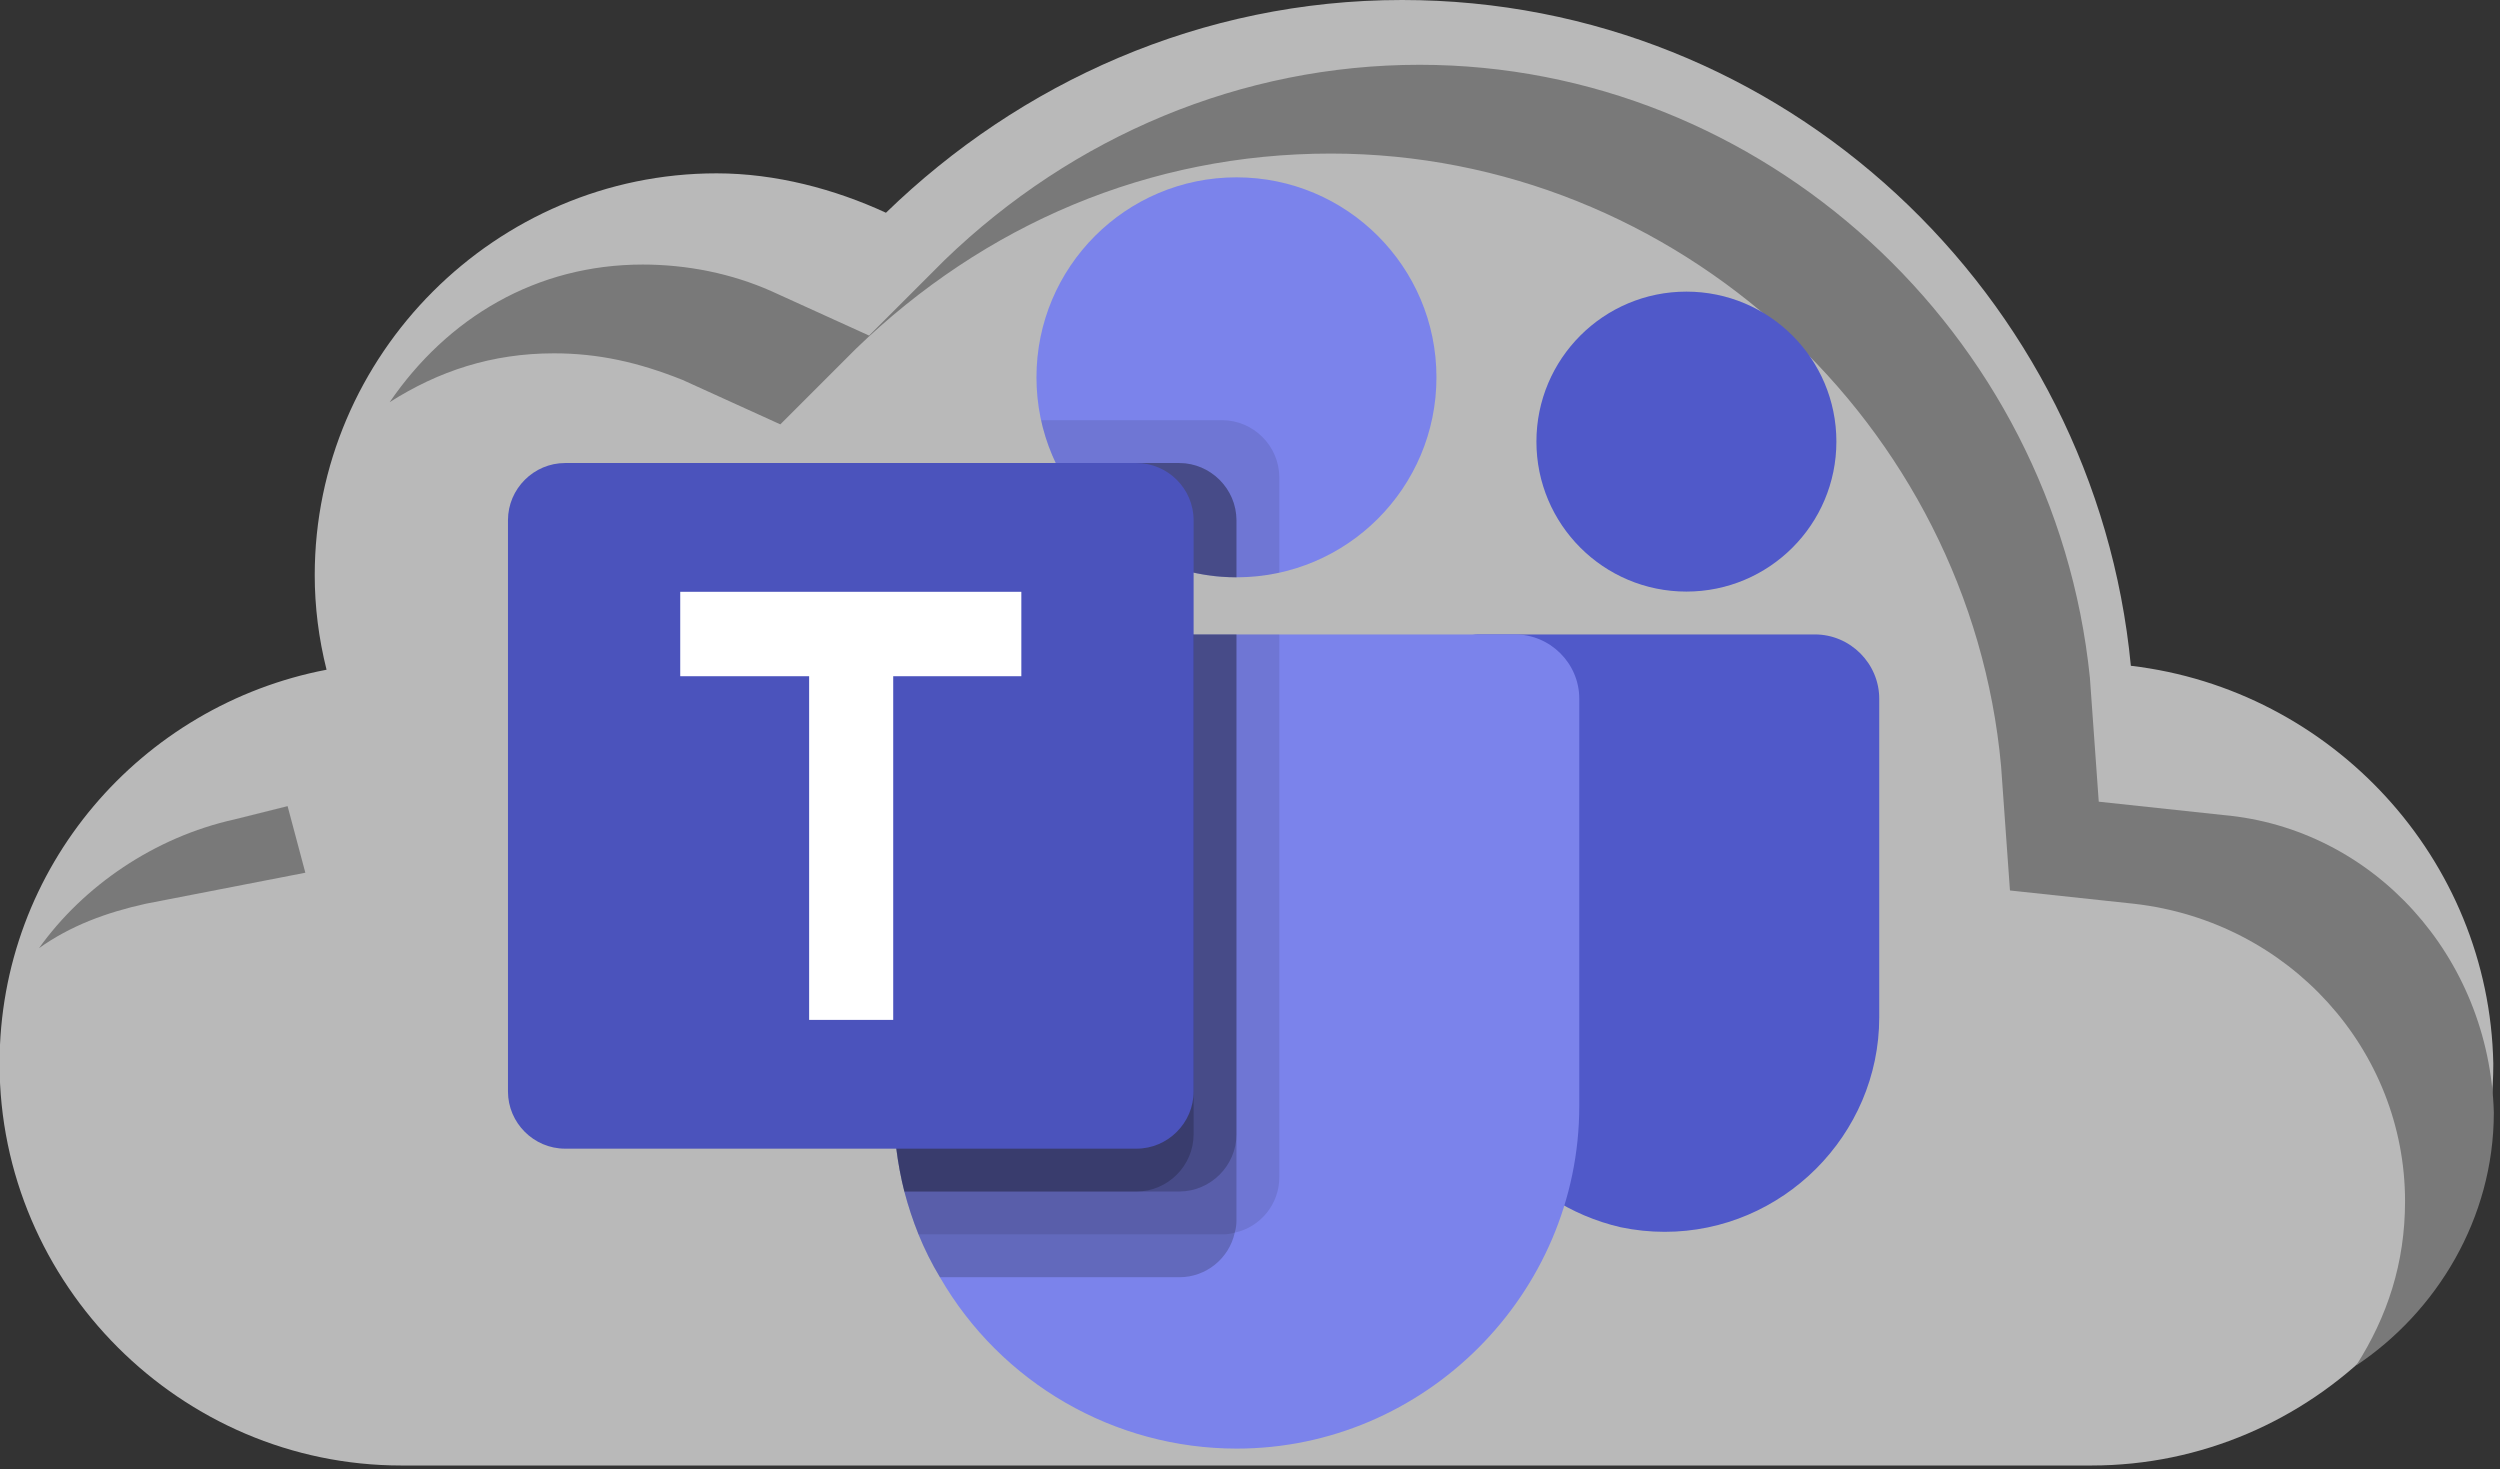
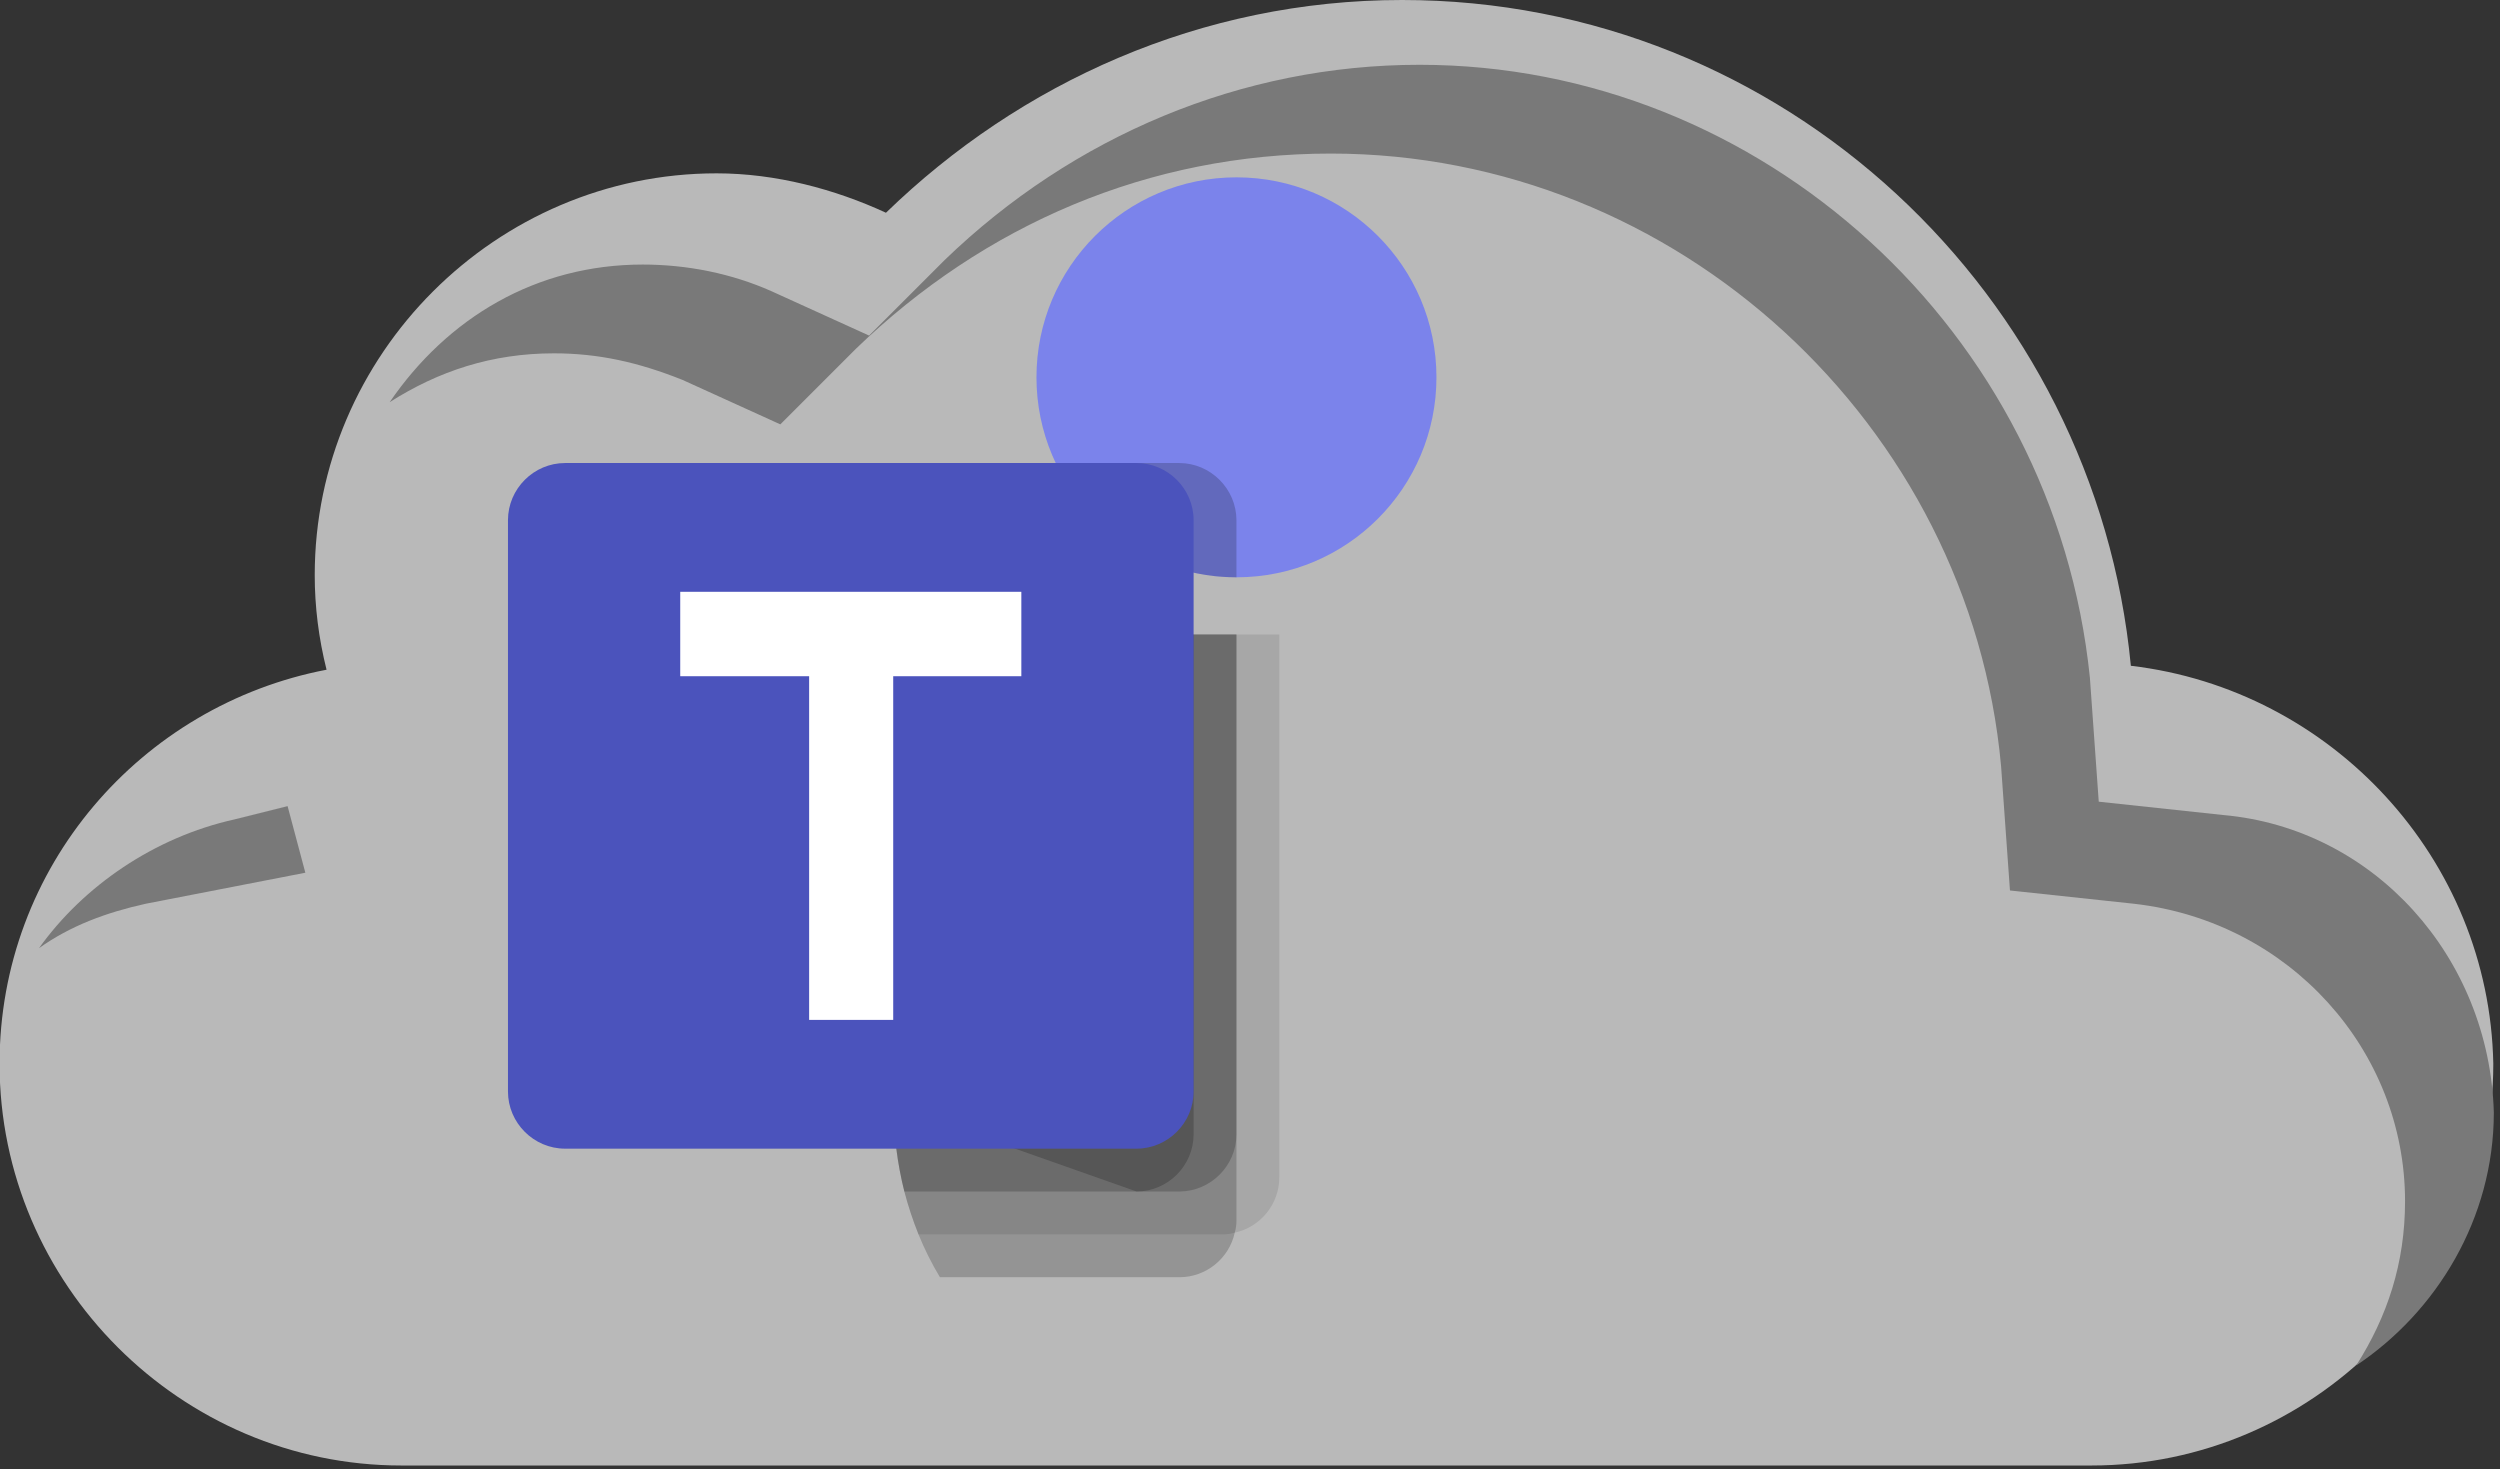
<svg xmlns="http://www.w3.org/2000/svg" width="100%" height="100%" viewBox="0 0 211 124" version="1.1" xml:space="preserve" style="fill-rule:evenodd;clip-rule:evenodd;stroke-linejoin:round;stroke-miterlimit:2;">
  <rect x="0" y="0" width="211" height="124" fill="#333333" stroke="none" />
  <g transform="matrix(0.552,0,0,0.552,-55.897,-0.166)">
    <path d="M427.068,102.099C421.647,45.478 374.061,0.301 315.633,0.301C284.913,0.301 257.205,12.95 236.725,32.828C228.894,29.214 219.859,26.804 210.824,26.804C177.092,26.804 149.384,54.512 149.384,88.244C149.384,93.063 149.986,97.882 151.191,102.7C122.88,108.121 101.196,132.818 101.196,162.935C101.196,196.667 128.904,224.375 162.636,224.375L421.045,224.375C454.777,224.375 482.485,196.667 482.485,162.935C481.882,131.614 457.788,105.713 427.068,102.099Z" style="fill:rgb(185,185,185);fill-rule:nonzero;" />
  </g>
  <g transform="matrix(0.622,0,0,0.622,-76.513,-7.832)">
    <path d="M142.758,135.228L164.443,131.012L162.034,121.977L154.806,123.784C143.964,126.193 134.326,132.819 128.302,141.252C132.518,138.24 137.336,136.433 142.758,135.228Z" style="fill:rgb(121,121,121);fill-rule:nonzero;" />
  </g>
  <g transform="matrix(0.622,0,0,0.622,-76.513,-7.832)">
    <path d="M424.659,123.181L407.793,121.374L406.588,104.508C401.769,57.524 362.014,21.383 315.633,21.383C291.539,21.383 268.649,31.021 251.181,47.887L240.941,58.127L227.689,52.103C222.268,49.694 216.244,48.489 210.221,48.489C195.765,48.489 183.717,55.717 175.887,67.162C182.513,62.946 189.741,60.536 198.174,60.536C204.198,60.536 209.619,61.741 215.642,64.15L228.894,70.174L239.134,59.934C256.602,43.068 278.889,33.43 303.586,33.43C350.57,33.43 390.325,70.174 394.541,116.555L395.746,133.421L412.612,135.228C433.694,137.637 449.355,155.106 449.355,175.586C449.355,184.019 446.946,191.247 442.729,197.873C453.571,190.645 461.402,177.995 461.402,163.539C460.8,142.456 445.139,124.988 424.659,123.181Z" style="fill:rgb(121,121,121);fill-rule:nonzero;" />
  </g>
  <g transform="matrix(0.365,0,0,0.365,-353.414,-380.769)">
    <g transform="matrix(0.129,0,0,0.129,1083.82,1071)">
      <circle cx="1320.52" cy="460.875" r="358.484" style="fill:rgb(123,131,235);" />
    </g>
    <g transform="matrix(0.129,0,0,0.129,1083.82,1071)">
-       <path d="M1294.94,537.688L970.255,537.688L971.868,544.831L972.021,545.446L973.711,552.051C1022.44,736.823 1210.66,851.907 1397.33,811.063L1397.33,640.079C1397.16,583.972 1351.05,537.855 1294.94,537.688Z" style="fill-opacity:0.1;fill-rule:nonzero;" />
-     </g>
+       </g>
    <g transform="matrix(0.129,0,0,0.129,1083.82,1071)">
-       <path d="M1218.13,614.5L996.601,614.5C1055.84,739.406 1182.28,819.367 1320.52,819.359L1320.52,716.891C1320.35,660.785 1274.24,614.668 1218.13,614.5Z" style="fill-opacity:0.2;fill-rule:nonzero;" />
-     </g>
+       </g>
    <g transform="matrix(0.129,0,0,0.129,1083.82,1071)">
-       <circle cx="2127.05" cy="576.094" r="268.844" style="fill:rgb(80,89,201);" />
-     </g>
+       </g>
    <g transform="matrix(0.129,0,0,0.129,1083.82,1071)">
-       <path d="M2357.49,921.75L1753.66,921.75C1726.7,921.75 1704.51,943.942 1704.51,970.91L1704.51,1593.86C1701.09,1778.98 1828.82,1942.68 2009.22,1984.37C2035.19,1989.82 2061.65,1992.57 2088.18,1992.57C2299.03,1992.57 2472.57,1819.15 2472.71,1608.3L2472.71,1036.97C2472.71,973.762 2420.7,921.75 2357.49,921.75Z" style="fill:rgb(80,89,201);fill-rule:nonzero;" />
-     </g>
+       </g>
    <g transform="matrix(0.129,0,0,0.129,1083.82,1071)">
-       <path d="M1935.02,1036.97L1935.02,1766.69C1935.02,1766.8 1935.02,1766.92 1935.02,1767.03C1935.02,2103.92 1657.8,2381.15 1320.9,2381.15C1101.71,2381.15 898.519,2263.79 788.977,2073.94C774.196,2049.37 761.355,2023.69 750.571,1997.12C740.517,1972.08 732.051,1946.42 725.223,1920.31C712.559,1870.08 706.11,1818.49 706.02,1766.69L706.02,1036.97C706.02,1036.92 706.02,1036.87 706.02,1036.82C706.02,973.692 757.962,921.75 821.085,921.75C821.136,921.75 821.187,921.75 821.238,921.75L1819.8,921.75C1819.85,921.75 1819.9,921.75 1819.95,921.75C1883.08,921.75 1935.02,973.692 1935.02,1036.82C1935.02,1036.87 1935.02,1036.92 1935.02,1036.97Z" style="fill:rgb(123,131,235);fill-rule:nonzero;" />
-     </g>
+       </g>
    <g transform="matrix(0.129,0,0,0.129,1083.82,1071)">
      <path d="M1218.13,614.5L996.601,614.5C1055.84,739.406 1182.28,819.367 1320.52,819.359L1320.52,716.891C1320.35,660.785 1274.24,614.668 1218.13,614.5Z" style="fill-opacity:0.2;fill-rule:nonzero;" />
    </g>
    <g transform="matrix(0.129,0,0,0.129,1083.82,1071)">
      <path d="M1397.33,921.75L1397.33,1894.96C1397.33,1942.5 1363.9,1983.97 1317.45,1994.05C1310.22,1996.2 1302.71,1997.24 1295.17,1997.12L750.571,1997.12C740.517,1972.08 732.051,1946.42 725.223,1920.31C712.559,1870.08 706.11,1818.49 706.02,1766.69L706.02,1036.97C706.02,1036.92 706.02,1036.87 706.02,1036.82C706.02,973.692 757.962,921.75 821.085,921.75C821.136,921.75 821.187,921.75 821.238,921.75L1397.33,921.75Z" style="fill-opacity:0.1;fill-rule:nonzero;" />
    </g>
    <g transform="matrix(0.129,0,0,0.129,1083.82,1071)">
      <path d="M1320.52,921.75L1320.52,1971.78C1320.63,1979.32 1319.6,1986.83 1317.45,1994.05C1307.36,2040.51 1265.9,2073.94 1218.36,2073.94L788.977,2073.94C774.196,2049.37 761.355,2023.69 750.571,1997.12C740.517,1972.08 732.051,1946.42 725.223,1920.31C712.559,1870.08 706.11,1818.49 706.02,1766.69L706.02,1036.97C706.02,1036.92 706.02,1036.87 706.02,1036.82C706.02,973.692 757.962,921.75 821.085,921.75C821.136,921.75 821.187,921.75 821.238,921.75L1320.52,921.75Z" style="fill-opacity:0.2;fill-rule:nonzero;" />
    </g>
    <g transform="matrix(0.129,0,0,0.129,1083.82,1071)">
      <path d="M1320.52,921.75L1320.52,1818.15C1320.27,1874.1 1274.31,1920.06 1218.36,1920.31L725.223,1920.31C712.559,1870.08 706.11,1818.49 706.02,1766.69L706.02,1036.97C706.02,1036.92 706.02,1036.87 706.02,1036.82C706.02,973.692 757.962,921.75 821.085,921.75C821.136,921.75 821.187,921.75 821.238,921.75L1320.52,921.75Z" style="fill-opacity:0.2;fill-rule:nonzero;" />
    </g>
    <g transform="matrix(0.129,0,0,0.129,1083.82,1071)">
-       <path d="M821.238,921.75C821.187,921.75 821.136,921.75 821.085,921.75C757.962,921.75 706.02,973.692 706.02,1036.82C706.02,1036.87 706.02,1036.92 706.02,1036.97L706.02,1766.69C706.11,1818.49 712.559,1870.08 725.223,1920.31L1141.55,1920.31C1197.5,1920.06 1243.46,1874.1 1243.71,1818.15L1243.71,921.75L821.238,921.75Z" style="fill-opacity:0.2;fill-rule:nonzero;" />
+       <path d="M821.238,921.75C821.187,921.75 821.136,921.75 821.085,921.75C757.962,921.75 706.02,973.692 706.02,1036.82C706.02,1036.87 706.02,1036.92 706.02,1036.97L706.02,1766.69L1141.55,1920.31C1197.5,1920.06 1243.46,1874.1 1243.71,1818.15L1243.71,921.75L821.238,921.75Z" style="fill-opacity:0.2;fill-rule:nonzero;" />
    </g>
    <g transform="matrix(0.129,0,0,0.129,1083.82,1071)">
      <path d="M117.098,614.5L1141.32,614.5C1197.49,614.5 1243.71,660.721 1243.71,716.891L1243.71,1741.11C1243.71,1797.28 1197.49,1843.5 1141.32,1843.5L117.098,1843.5C60.928,1843.5 14.707,1797.28 14.707,1741.11L14.707,716.891C14.707,660.721 60.928,614.5 117.098,614.5Z" style="fill:rgb(75,83,188);fill-rule:nonzero;" />
    </g>
    <g transform="matrix(0.129,0,0,0.129,1083.82,1071)">
      <path d="M934.921,996.642L705.252,996.642L705.252,1612.68L554.545,1612.68L554.545,996.642L323.493,996.642L323.493,845.322L934.921,845.322L934.921,996.642Z" style="fill:white;fill-rule:nonzero;" />
    </g>
    <g transform="matrix(0.129,0,0,0.129,1083.82,1071)">
      <rect x="14.707" y="0" width="2458" height="2458" style="fill:none;fill-rule:nonzero;" />
    </g>
  </g>
</svg>